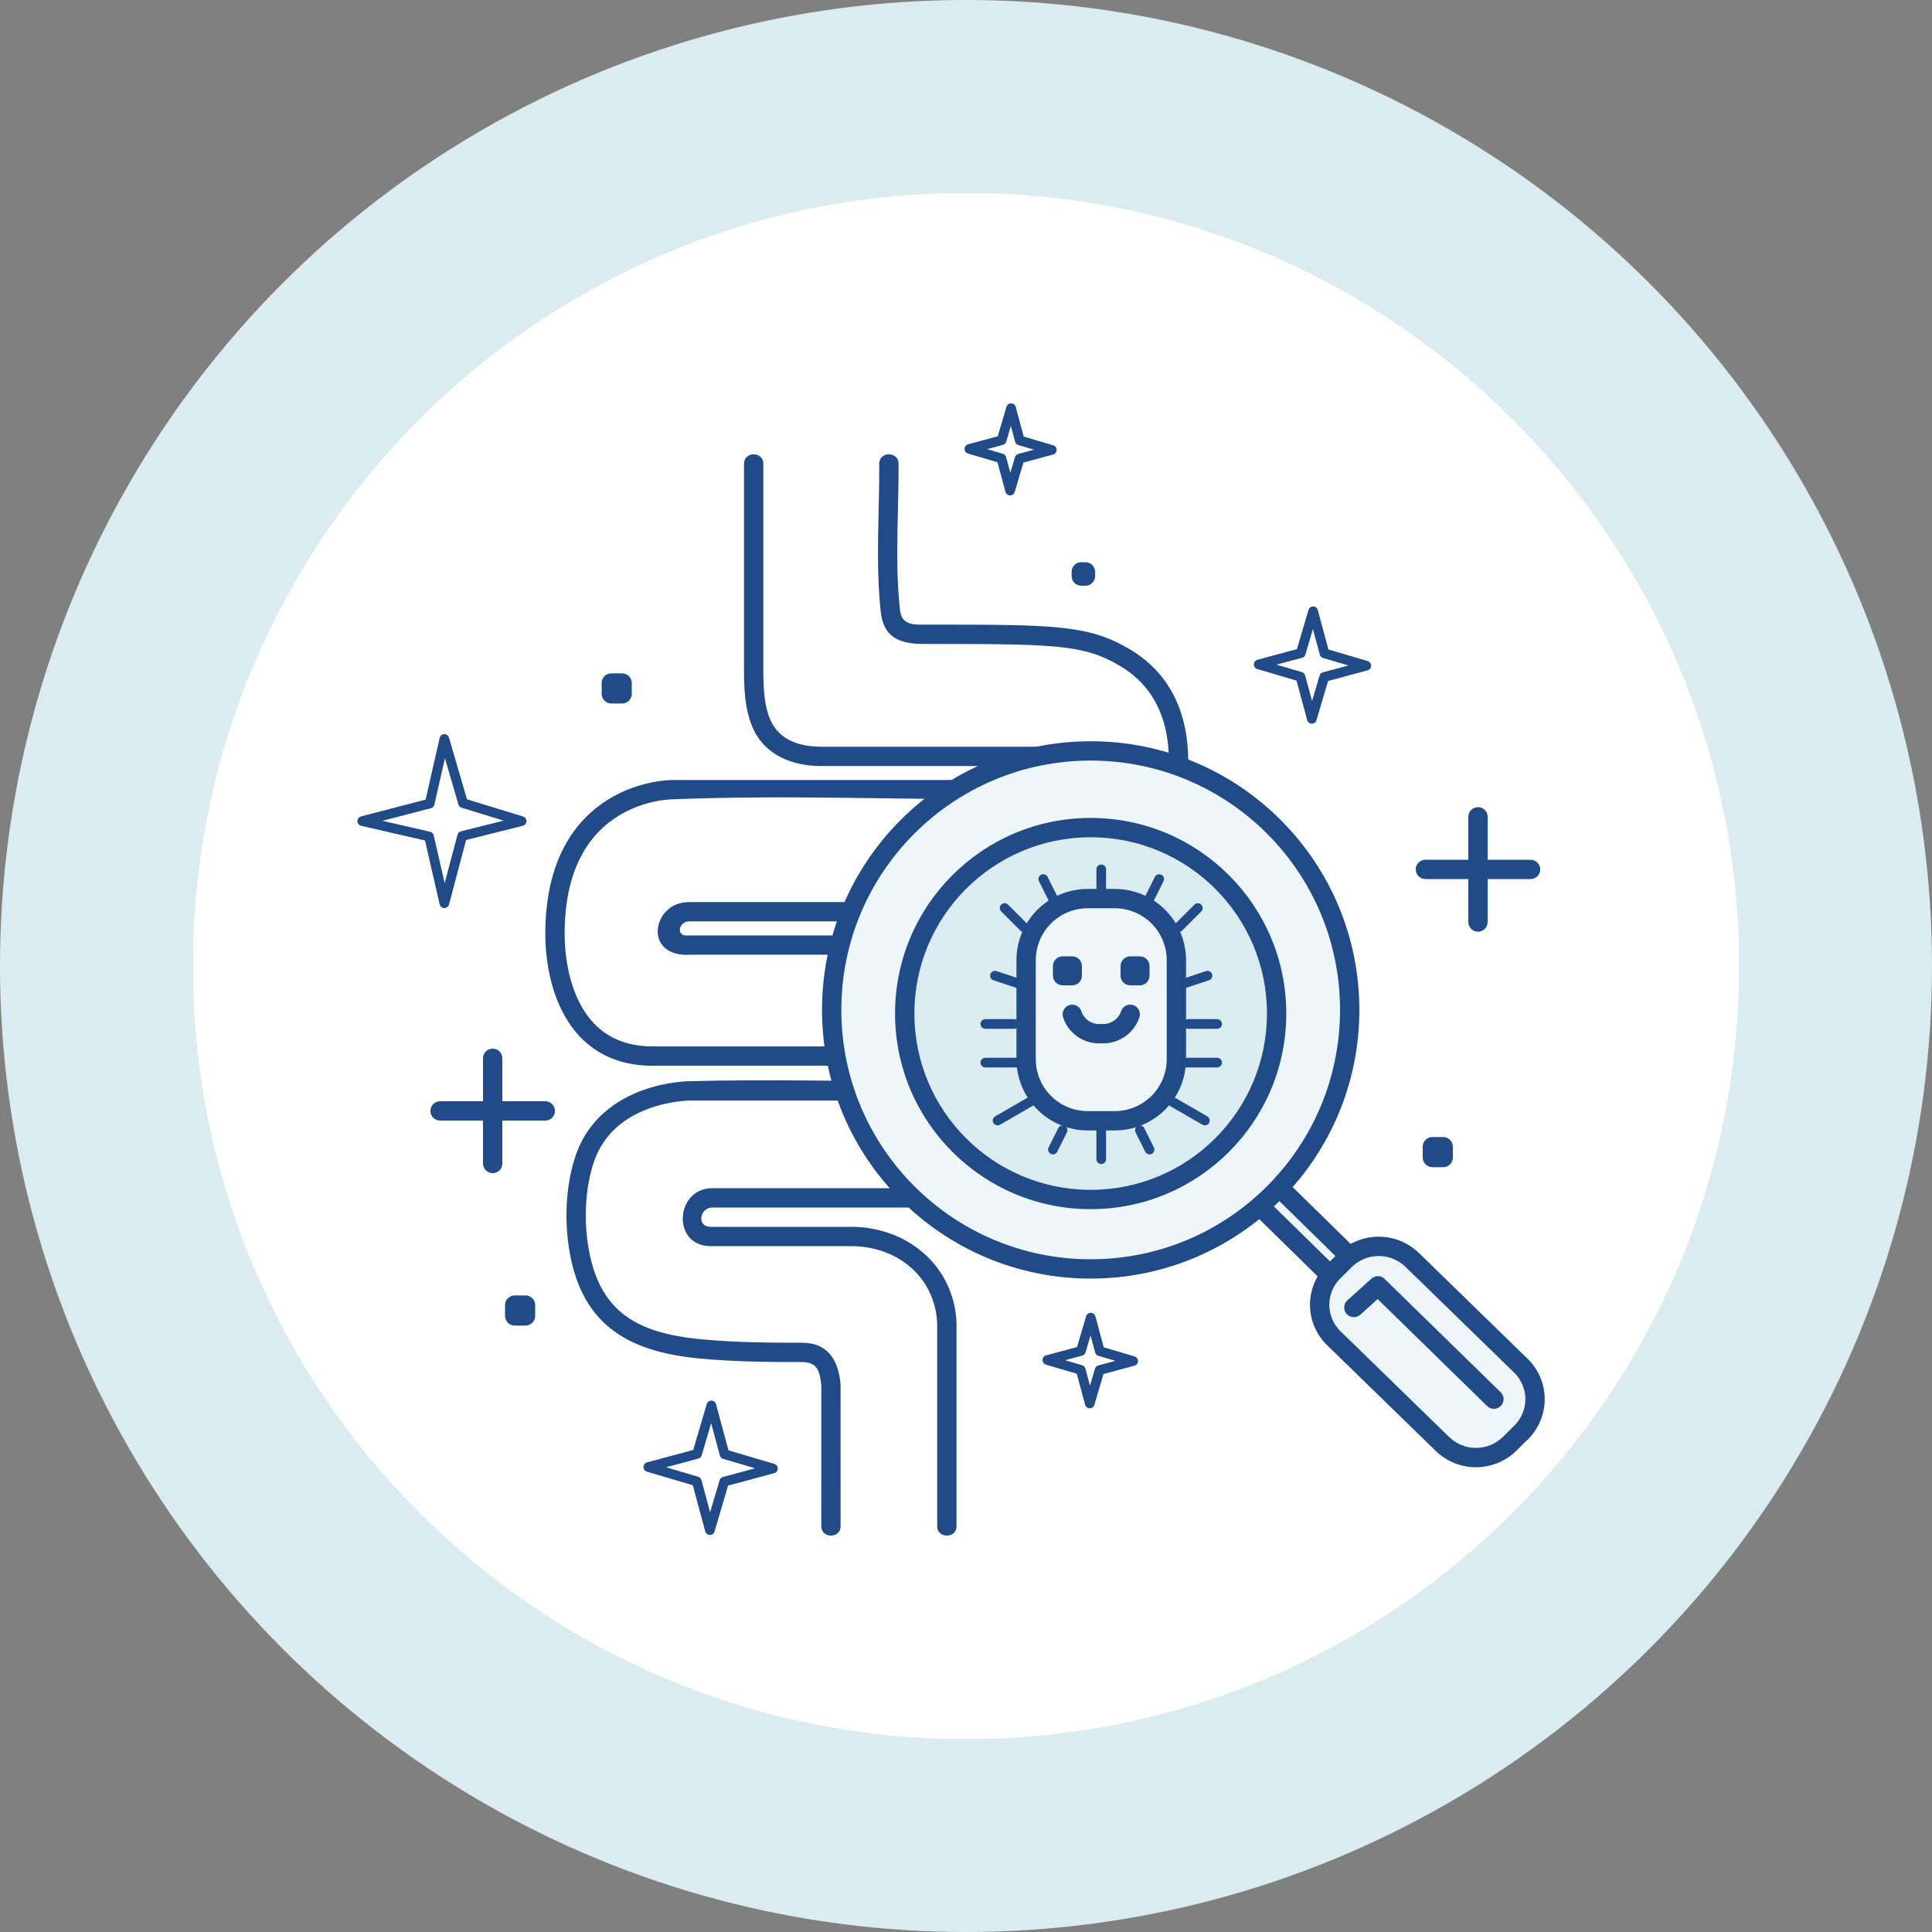
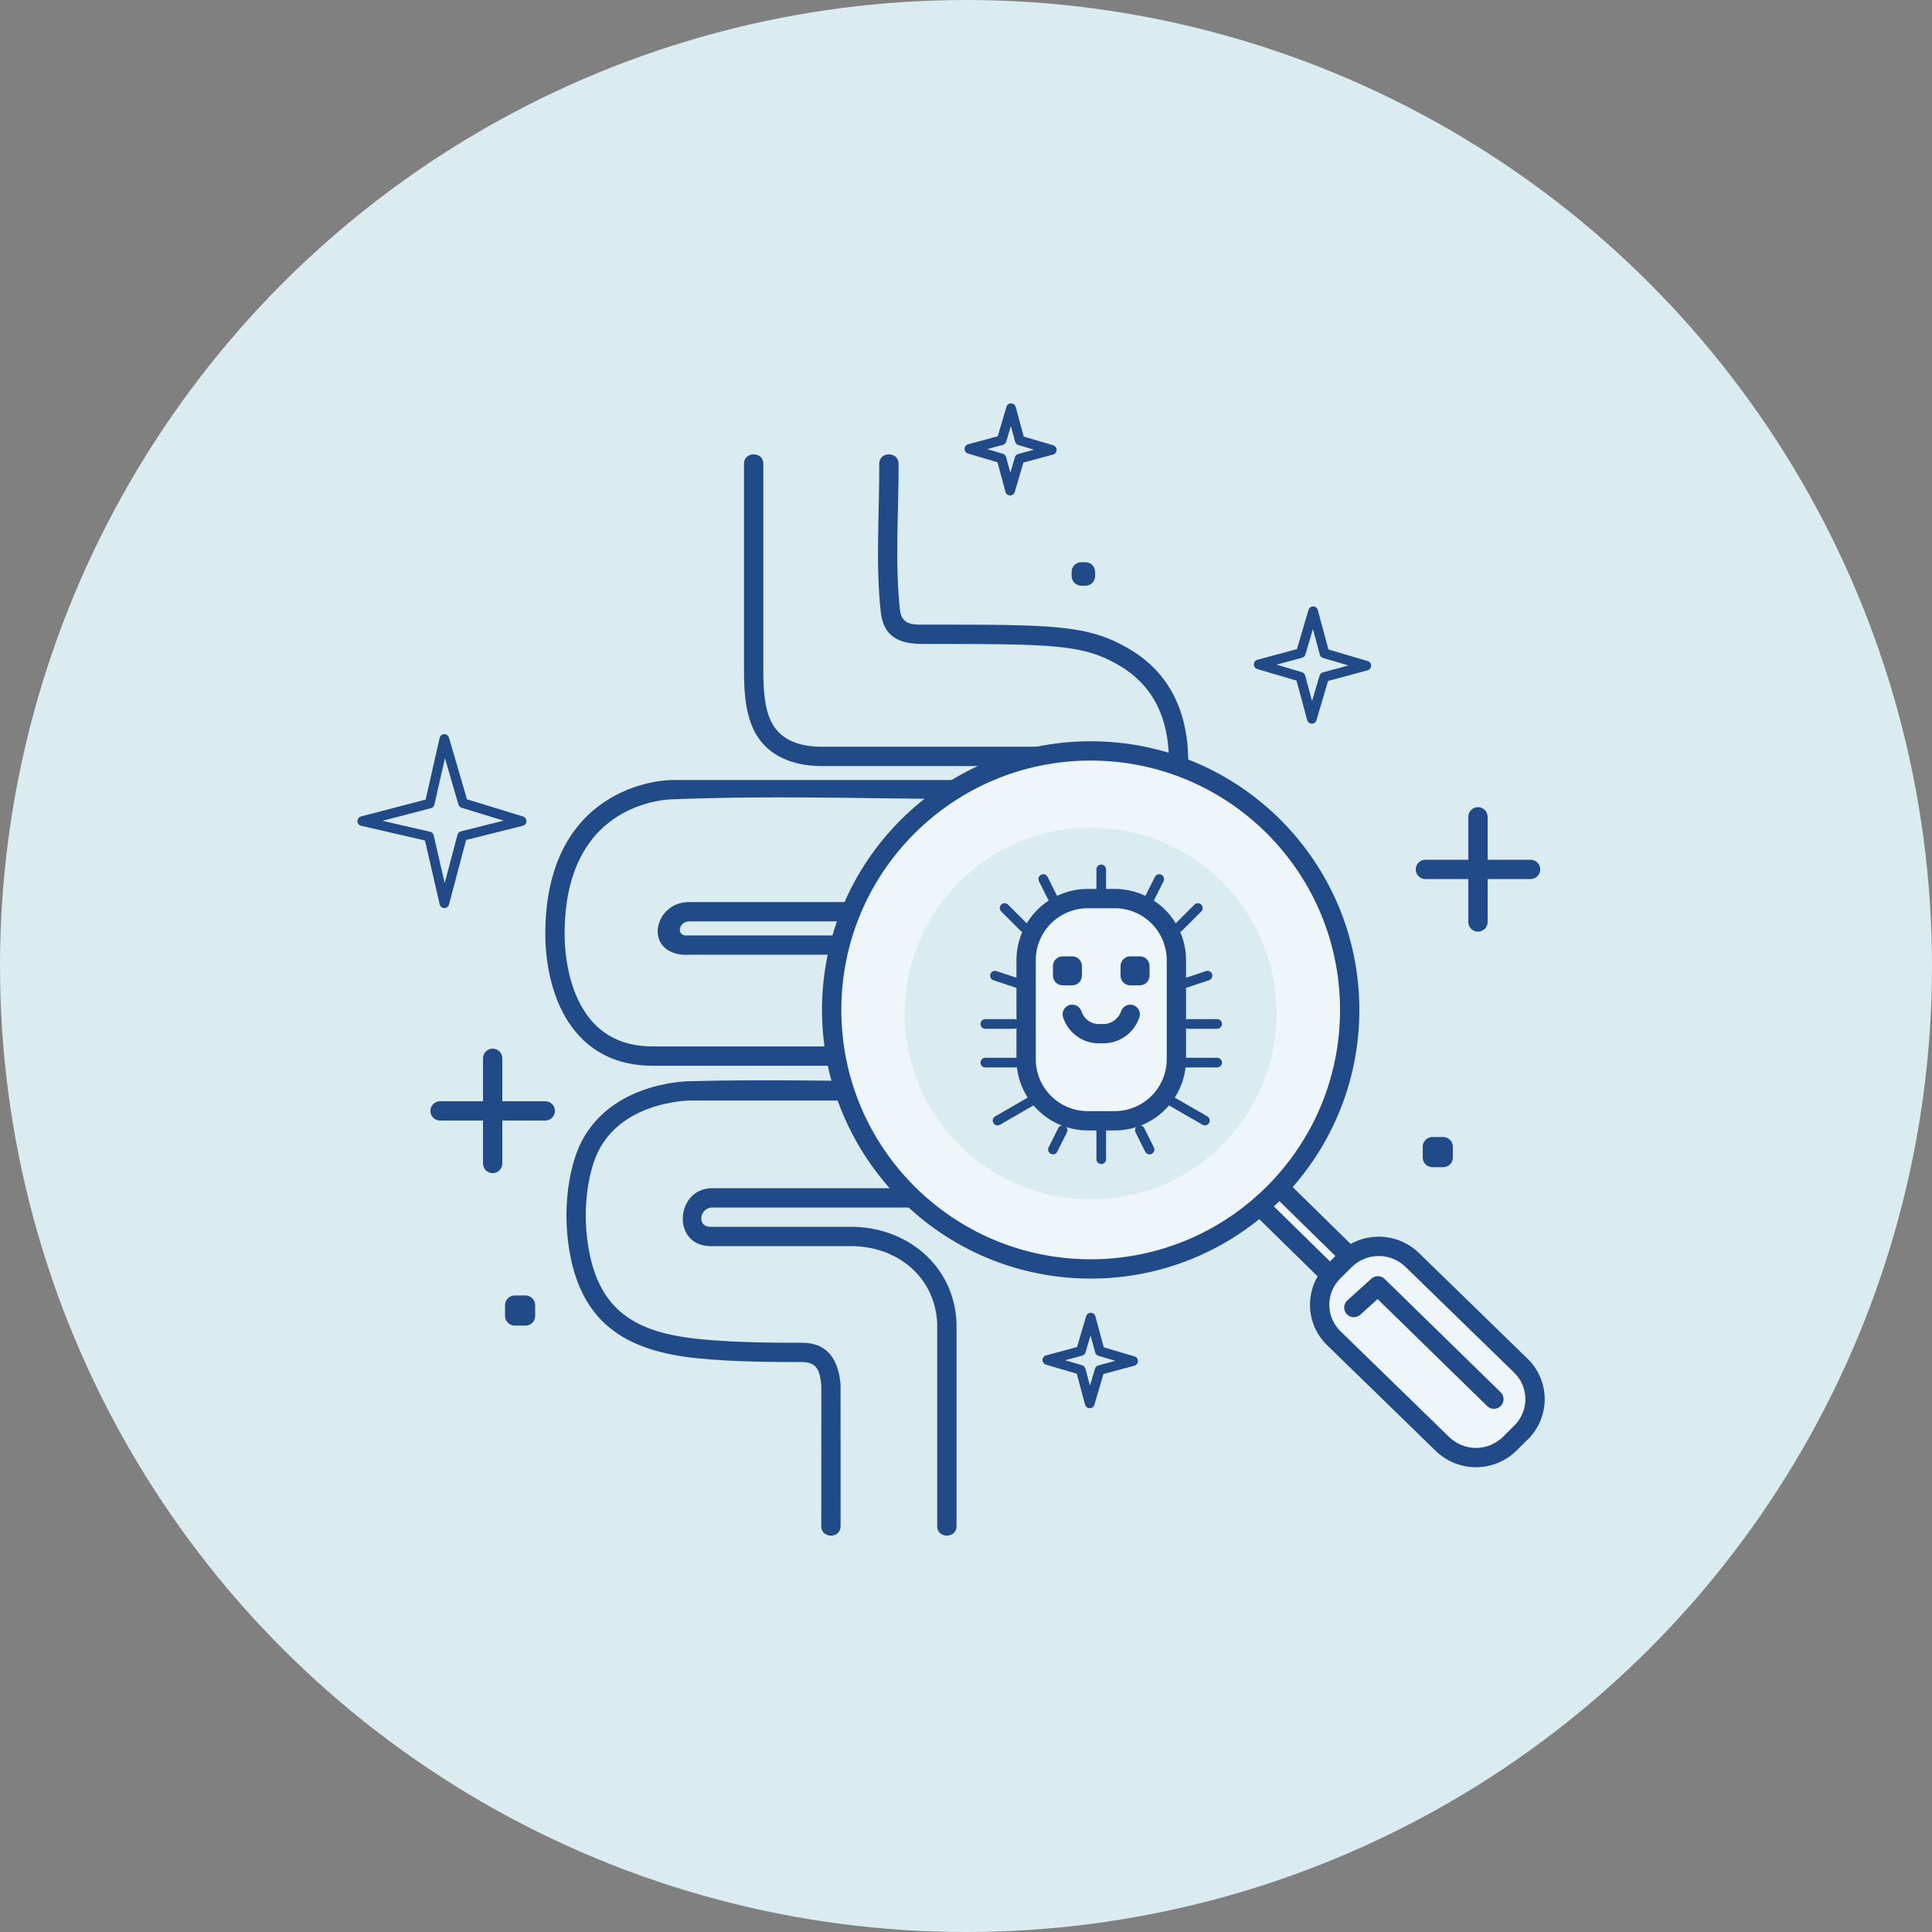
<svg xmlns="http://www.w3.org/2000/svg" fill="none" viewBox="0 0 200 200" height="200" width="200">
  <rect x="0" y="0" width="200" height="200" fill="#808080" stroke="none" />
  <circle fill="#DAECF0" r="100" cy="100" cx="100" />
  <g clip-path="url(#clip0_5004_28749)">
-     <path fill="white" d="M100 180.031C144.2 180.031 180.031 144.2 180.031 100C180.031 55.8 144.2 19.969 100 19.969C55.8 19.969 19.969 55.8 19.969 100C19.969 144.2 55.8 180.031 100 180.031Z" />
    <path fill="#214A88" d="M93.019 47.995C93.045 52.984 92.617 58.173 93.165 63.142C93.351 64.829 94.715 64.661 96.052 64.661C108.989 64.661 112.565 64.661 116.826 67.135C121.583 69.897 122.928 74.425 123 78.438C123.07 82.426 121.897 86.05 121.466 87.321C120.05 91.504 115.992 93.478 112.6 94.424C110.872 94.905 109.234 95.144 108.032 95.263C107.429 95.323 106.932 95.353 106.583 95.368C106.408 95.375 106.271 95.379 106.175 95.381C106.127 95.382 106.09 95.383 106.064 95.383L106.033 95.383L106.021 95.383H106.02L71.303 95.383C70.248 95.411 69.941 96.945 71.195 96.84L71.199 96.84C77 96.834 82.591 96.834 88.132 96.834C88.684 96.834 89.132 97.282 89.132 97.834C89.132 98.386 88.684 98.834 88.132 98.834H71.347C71.323 98.836 71.293 98.838 71.258 98.84C71.174 98.844 71.06 98.847 70.924 98.844C70.657 98.837 70.28 98.804 69.883 98.687C66.911 97.81 67.909 93.801 70.806 93.421C70.944 93.402 71.061 93.393 71.146 93.388C71.189 93.386 71.224 93.385 71.251 93.384L71.284 93.383L71.295 93.383L71.3 93.383L71.302 93.383H71.303H106.019L106.023 93.383L106.044 93.383C106.063 93.383 106.094 93.382 106.134 93.382C106.216 93.38 106.338 93.376 106.496 93.37C106.813 93.356 107.273 93.328 107.835 93.273C108.96 93.161 110.478 92.939 112.063 92.497C115.296 91.596 118.488 89.879 119.572 86.679C119.988 85.45 121.064 82.099 121 78.474C120.936 74.874 119.76 71.152 115.822 68.865C112.083 66.694 109.142 66.661 95.545 66.661C93.074 66.661 91.461 65.933 91.177 63.361C90.621 58.322 91.046 53.066 91.019 48.005C91.013 46.715 93.012 46.705 93.019 47.995ZM71.199 96.84L71.195 96.84L71.196 96.84L71.199 96.84ZM79.019 48V69C79.019 71.002 79.055 73.087 79.823 74.682C80.793 76.696 82.922 77.3 85.019 77.3H110.019C110.571 77.3 111.019 77.748 111.019 78.3C111.019 78.852 110.571 79.3 110.019 79.3H85.019C82.144 79.3 79.331 78.27 78.021 75.55C77.02 73.472 77.019 70.907 77.019 69V48C77.019 46.71 79.019 46.71 79.019 48ZM64.01 84.464C61.306 86.137 58.449 89.538 58.449 96.685C58.449 98.757 58.831 101.765 60.207 104.196C61.541 106.555 63.816 108.404 67.819 108.323L67.839 108.323H88.132C88.684 108.323 89.132 108.771 89.132 109.323C89.132 109.875 88.684 110.323 88.132 110.323H67.849C63.038 110.416 60.121 108.105 58.466 105.181C56.852 102.328 56.449 98.928 56.449 96.685C56.449 88.89 59.628 84.823 62.958 82.763C64.592 81.753 66.218 81.252 67.432 81.002C68.04 80.877 68.55 80.814 68.913 80.782C69.095 80.766 69.24 80.758 69.343 80.754C69.401 80.751 69.46 80.75 69.518 80.749H103.626C104.179 80.749 104.626 81.197 104.626 81.749C104.626 82.301 104.179 82.749 103.626 82.749C92.258 82.749 80.782 82.289 69.424 82.752C69.35 82.755 69.237 82.761 69.088 82.774C68.791 82.8 68.358 82.853 67.835 82.961C66.785 83.177 65.394 83.608 64.01 84.464ZM67.186 114.751C64.934 115.573 62.521 117.17 61.467 120.317C60.685 122.654 60.416 125.709 60.842 128.676C61.857 135.74 65.832 137.973 72.468 138.628C76.237 138.999 80.314 139 83.019 139C85.713 139 86.778 140.795 87.015 143.28C87.019 148.5 87.019 153.128 87.019 158C87.019 159.29 85.019 159.29 85.019 158C85.019 153.198 85.024 148.5 85.024 143.47C84.882 141.982 84.642 141 83.019 141H83.004C80.311 141 76.147 141 72.272 140.618C64.724 139.874 60.006 136.919 58.862 128.961C58.396 125.718 58.679 122.346 59.571 119.682C60.885 115.758 63.908 113.819 66.5 112.873C67.796 112.399 69.007 112.165 69.893 112.047C70.338 111.988 70.704 111.959 70.962 111.944C71.091 111.936 71.194 111.932 71.267 111.93C79.171 111.713 87.112 111.928 95.019 111.928C95.571 111.928 96.019 112.376 96.019 112.928C96.019 113.48 95.571 113.928 95.019 113.928H71.391C71.368 113.928 71.345 113.929 71.322 113.929C71.268 113.931 71.186 113.934 71.078 113.94C70.863 113.953 70.546 113.978 70.156 114.03C69.373 114.134 68.311 114.341 67.186 114.751ZM109.519 123C110.071 123 110.519 123.448 110.519 124C110.519 124.552 110.071 125 109.519 125L73.699 125L73.695 125C72.448 125.043 72.096 126.962 73.518 127L73.519 127H88.015C93.862 126.959 98.792 131.009 99.019 136.968L99.019 136.971L99.019 136.972C99.019 137 99.02 137.002 99.019 136.974L99.019 158C99.019 159.29 97.019 159.29 97.019 158V137.018C96.804 132.129 92.808 128.965 88.026 129L88.019 129H73.519L73.464 128.999C73.519 129 73.519 129 73.519 129H73.517L73.516 129L73.511 129L73.499 129L73.464 128.999C69.531 128.894 69.912 123.062 73.687 123L109.519 123Z" clip-rule="evenodd" fill-rule="evenodd" />
    <path fill="#EFF6F9" d="M131.202 121.722L153.923 144C155.856 145.9 159.397 146.365 157.477 148.274L158.059 146.836C156.139 148.745 153.898 147.885 151.965 145.989L129.243 123.712C127.31 121.817 124.651 122.218 126.571 120.312L127.755 119.136C129.15 117.212 128.895 119.819 131.202 121.722Z" clip-rule="evenodd" fill-rule="evenodd" />
    <path fill="#214A88" d="M128.469 119.836C128.466 119.839 128.463 119.842 128.46 119.845L127.276 121.021C127.201 121.095 127.139 121.16 127.089 121.217C127.194 121.271 127.318 121.33 127.47 121.402C127.478 121.406 127.487 121.41 127.495 121.414C127.703 121.513 127.949 121.629 128.206 121.764C128.745 122.048 129.365 122.431 129.943 122.998L152.665 145.275C153.567 146.159 154.444 146.701 155.217 146.859C155.586 146.935 155.956 146.93 156.332 146.801C156.147 146.688 155.95 146.576 155.731 146.452C155.526 146.335 155.303 146.209 155.053 146.061C154.459 145.708 153.792 145.274 153.222 144.713L130.531 122.465C129.445 121.557 128.834 120.479 128.47 119.837C128.47 119.837 128.469 119.836 128.469 119.836ZM159.023 147.101C159.137 146.689 158.975 146.244 158.612 146.003C158.56 145.968 158.506 145.939 158.45 145.915C158.208 145.656 157.93 145.455 157.7 145.302C157.39 145.095 156.998 144.871 156.623 144.657C156.431 144.548 156.244 144.441 156.074 144.341C155.521 144.012 155.02 143.676 154.624 143.287L154.623 143.286L131.902 121.008C131.882 120.988 131.86 120.969 131.838 120.95C131.043 120.294 130.63 119.576 130.256 118.926C130.166 118.769 130.079 118.617 129.988 118.47C129.881 118.295 129.736 118.076 129.552 117.894C129.36 117.705 129.034 117.469 128.575 117.461C128.132 117.453 127.79 117.664 127.569 117.848C127.363 118.019 127.174 118.24 126.995 118.481L125.866 119.602C125.599 119.868 125.368 120.134 125.202 120.405C125.037 120.675 124.893 121.019 124.907 121.417C124.939 122.278 125.653 122.708 125.972 122.887C126.174 123.001 126.403 123.11 126.612 123.208L126.629 123.217C126.843 123.318 127.055 123.419 127.274 123.534C127.717 123.767 128.154 124.045 128.543 124.426C128.543 124.426 128.543 124.426 128.543 124.426L151.265 146.703C152.296 147.714 153.506 148.55 154.816 148.819C155.426 148.944 156.034 148.94 156.625 148.797C156.699 148.918 156.799 149.024 156.924 149.107C157.319 149.37 157.845 149.318 158.182 148.983C158.689 148.479 159.097 147.839 159.023 147.101ZM126.781 121.032C126.782 121.032 126.787 121.035 126.794 121.043C126.785 121.035 126.781 121.032 126.781 121.032Z" clip-rule="evenodd" fill-rule="evenodd" />
    <path fill="#EFF6F9" d="M146.202 130.436L157.45 141.385C157.909 141.833 158.275 142.367 158.525 142.958C158.775 143.548 158.905 144.183 158.907 144.824C158.909 145.465 158.784 146.1 158.538 146.693C158.292 147.285 157.93 147.822 157.474 148.273L156.291 149.449C155.364 150.367 154.113 150.883 152.808 150.888C151.503 150.892 150.248 150.384 149.314 149.473L138.066 138.524C137.607 138.076 137.242 137.542 136.992 136.951C136.742 136.361 136.612 135.726 136.609 135.085C136.607 134.444 136.733 133.808 136.979 133.216C137.225 132.624 137.586 132.087 138.042 131.636L139.225 130.459C140.153 129.542 141.404 129.025 142.709 129.021C144.014 129.017 145.268 129.525 146.202 130.436Z" clip-rule="evenodd" fill-rule="evenodd" />
    <path fill="#214A88" d="M145.504 131.152C144.758 130.424 143.755 130.018 142.712 130.021C141.67 130.024 140.671 130.437 139.929 131.169L138.745 132.347C138.384 132.704 138.097 133.13 137.902 133.6C137.707 134.069 137.608 134.573 137.609 135.082C137.611 135.59 137.714 136.093 137.913 136.561C138.111 137.029 138.4 137.453 138.764 137.808C138.764 137.808 138.764 137.808 138.764 137.808L150.013 148.757C150.759 149.485 151.761 149.891 152.804 149.888C153.847 149.884 154.846 149.472 155.587 148.739C155.587 148.739 155.588 148.738 155.588 148.738L156.769 147.564L156.771 147.562C157.133 147.204 157.419 146.778 157.614 146.309C157.809 145.839 157.909 145.336 157.907 144.827C157.905 144.319 157.802 143.816 157.604 143.348C157.406 142.88 157.116 142.456 156.752 142.101C156.752 142.101 156.752 142.101 156.752 142.101L145.504 131.152ZM146.9 129.72C145.779 128.626 144.273 128.016 142.706 128.021C141.139 128.026 139.637 128.646 138.522 129.748L137.338 130.926C136.788 131.47 136.352 132.118 136.055 132.833C135.758 133.547 135.607 134.314 135.609 135.088C135.612 135.863 135.769 136.628 136.071 137.341C136.373 138.054 136.814 138.699 137.368 139.24L148.616 150.189C149.738 151.283 151.244 151.893 152.811 151.888C154.378 151.882 155.88 151.262 156.995 150.16L156.996 150.158L158.177 148.984C158.178 148.984 158.178 148.983 158.178 148.983C158.728 148.439 159.164 147.791 159.461 147.076C159.758 146.361 159.91 145.595 159.907 144.82C159.904 144.046 159.748 143.281 159.446 142.568C159.144 141.855 158.703 141.209 158.148 140.669L146.9 129.72C146.9 129.72 146.9 129.72 146.9 129.72Z" clip-rule="evenodd" fill-rule="evenodd" />
    <path fill="#214A88" d="M141.964 132.366C142.356 132.012 142.955 132.023 143.333 132.392L155.348 144.126C155.743 144.512 155.751 145.145 155.365 145.541C154.979 145.936 154.346 145.943 153.951 145.557L142.608 134.48L140.819 136.098C140.41 136.468 139.777 136.436 139.407 136.027C139.036 135.617 139.068 134.985 139.478 134.614L141.964 132.366Z" clip-rule="evenodd" fill-rule="evenodd" />
    <path fill="#EFF6F9" d="M112.907 131.36C127.715 131.36 139.72 119.355 139.72 104.547C139.72 89.739 127.715 77.734 112.907 77.734C98.098 77.734 86.094 89.739 86.094 104.547C86.094 119.355 98.098 131.36 112.907 131.36Z" />
    <path fill="#214A88" d="M112.907 78.734C98.651 78.734 87.094 90.291 87.094 104.547C87.094 118.803 98.651 130.36 112.907 130.36C127.163 130.36 138.72 118.803 138.72 104.547C138.72 90.291 127.163 78.734 112.907 78.734ZM85.094 104.547C85.094 89.186 97.546 76.734 112.907 76.734C128.267 76.734 140.72 89.186 140.72 104.547C140.72 119.908 128.267 132.36 112.907 132.36C97.546 132.36 85.094 119.908 85.094 104.547Z" clip-rule="evenodd" fill-rule="evenodd" />
    <path fill="#DAECF0" d="M112.906 124.172C123.538 124.172 132.156 115.553 132.156 104.922C132.156 94.29 123.538 85.672 112.906 85.672C102.275 85.672 93.656 94.29 93.656 104.922C93.656 115.553 102.275 124.172 112.906 124.172Z" />
-     <path fill="#214A88" d="M112.906 86.672C102.827 86.672 94.656 94.843 94.656 104.922C94.656 115.001 102.827 123.172 112.906 123.172C122.985 123.172 131.156 115.001 131.156 104.922C131.156 94.843 122.985 86.672 112.906 86.672ZM92.656 104.922C92.656 93.738 101.722 84.672 112.906 84.672C124.09 84.672 133.156 93.738 133.156 104.922C133.156 116.106 124.09 125.172 112.906 125.172C101.722 125.172 92.656 116.106 92.656 104.922Z" clip-rule="evenodd" fill-rule="evenodd" />
    <path fill="#EFF6F9" d="M112.601 93.022H115.401C117.092 93.022 118.714 93.694 119.911 94.89C121.107 96.086 121.779 97.708 121.779 99.4V109.644C121.779 111.336 121.107 112.958 119.911 114.154C118.714 115.35 117.092 116.022 115.401 116.022H112.601C110.909 116.022 109.287 115.35 108.091 114.154C106.895 112.958 106.223 111.336 106.223 109.644V99.4C106.223 97.708 106.895 96.086 108.091 94.89C109.287 93.694 110.909 93.022 112.601 93.022Z" clip-rule="evenodd" fill-rule="evenodd" />
    <path fill="#214A88" d="M112.601 94.022C111.174 94.022 109.806 94.589 108.798 95.597C107.789 96.606 107.223 97.974 107.223 99.4V109.644C107.223 111.07 107.789 112.438 108.798 113.447C109.806 114.455 111.174 115.022 112.601 115.022H115.401C116.827 115.022 118.195 114.455 119.203 113.447C120.212 112.438 120.779 111.07 120.779 109.644V99.4C120.779 97.974 120.212 96.606 119.203 95.597C118.195 94.589 116.827 94.022 115.401 94.022H112.601ZM107.384 94.183C108.767 92.799 110.644 92.022 112.601 92.022H115.401C117.357 92.022 119.234 92.799 120.618 94.183C122.001 95.567 122.779 97.443 122.779 99.4V109.644C122.779 111.601 122.001 113.477 120.618 114.861C119.234 116.245 117.357 117.022 115.401 117.022H112.601C110.644 117.022 108.767 116.245 107.384 114.861C106 113.477 105.223 111.601 105.223 109.644V99.4C105.223 97.443 106 95.567 107.384 94.183Z" clip-rule="evenodd" fill-rule="evenodd" />
-     <path fill="#EFF6F9" d="M115 113C115 113 118.283 112.971 119 110Z" clip-rule="evenodd" fill-rule="evenodd" />
    <path fill="#214A88" d="M117.318 104.052C117.842 104.227 118.124 104.794 117.948 105.318C117.671 106.147 117.125 106.861 116.397 107.346C115.691 107.817 114.852 108.047 114.006 108.002C113.154 108.056 112.308 107.829 111.597 107.355C110.864 106.867 110.319 106.145 110.049 105.307C109.879 104.782 110.168 104.218 110.693 104.049C111.219 103.879 111.783 104.168 111.952 104.693C112.084 105.102 112.35 105.453 112.706 105.691C113.063 105.929 113.49 106.039 113.918 106.004C113.969 105.999 114.02 105.999 114.072 106.003C114.502 106.034 114.929 105.921 115.288 105.682C115.646 105.443 115.915 105.091 116.052 104.683C116.227 104.159 116.794 103.877 117.318 104.052Z" clip-rule="evenodd" fill-rule="evenodd" />
    <path fill="#DAECF0" d="M110 100V101H111V100H110Z" clip-rule="evenodd" fill-rule="evenodd" />
    <path fill="#214A88" d="M109 100C109 99.448 109.448 99 110 99H111C111.552 99 112 99.448 112 100V101C112 101.552 111.552 102 111 102H110C109.448 102 109 101.552 109 101V100Z" clip-rule="evenodd" fill-rule="evenodd" />
    <path fill="#DAECF0" d="M117 100V101H118V100H117Z" clip-rule="evenodd" fill-rule="evenodd" />
    <path fill="#214A88" d="M116 100C116 99.448 116.448 99 117 99H118C118.552 99 119 99.448 119 100V101C119 101.552 118.552 102 118 102H117C116.448 102 116 101.552 116 101V100Z" clip-rule="evenodd" fill-rule="evenodd" />
    <path fill="#214A88" d="M114 89.5C114.276 89.5 114.5 89.724 114.5 90V93C114.5 93.276 114.276 93.5 114 93.5C113.724 93.5 113.5 93.276 113.5 93V90C113.5 89.724 113.724 89.5 114 89.5ZM107.776 90.553C108.023 90.429 108.324 90.529 108.447 90.776L109.447 92.776C109.571 93.023 109.471 93.324 109.224 93.447C108.977 93.571 108.676 93.471 108.553 93.224L107.553 91.224C107.429 90.977 107.529 90.676 107.776 90.553ZM120.224 90.553C120.471 90.676 120.571 90.977 120.447 91.224L119.447 93.224C119.324 93.471 119.023 93.571 118.776 93.447C118.529 93.324 118.429 93.023 118.553 92.776L119.553 90.776C119.676 90.529 119.977 90.429 120.224 90.553ZM103.646 93.646C103.842 93.451 104.158 93.451 104.354 93.646L106.354 95.646C106.549 95.842 106.549 96.158 106.354 96.354C106.158 96.549 105.842 96.549 105.646 96.354L103.646 94.354C103.451 94.158 103.451 93.842 103.646 93.646ZM124.354 93.646C124.549 93.842 124.549 94.158 124.354 94.354L122.354 96.354C122.158 96.549 121.842 96.549 121.646 96.354C121.451 96.158 121.451 95.842 121.646 95.646L123.646 93.646C123.842 93.451 124.158 93.451 124.354 93.646ZM102.526 100.842C102.613 100.58 102.896 100.438 103.158 100.526L106.158 101.526C106.42 101.613 106.562 101.896 106.474 102.158C106.387 102.42 106.104 102.562 105.842 102.474L102.842 101.474C102.58 101.387 102.438 101.104 102.526 100.842ZM125.474 100.842C125.562 101.104 125.42 101.387 125.158 101.474L122.158 102.474C121.896 102.562 121.613 102.42 121.526 102.158C121.438 101.896 121.58 101.613 121.842 101.526L124.842 100.526C125.104 100.438 125.387 100.58 125.474 100.842ZM101.5 106C101.5 105.724 101.724 105.5 102 105.5H105C105.276 105.5 105.5 105.724 105.5 106C105.5 106.276 105.276 106.5 105 106.5H102C101.724 106.5 101.5 106.276 101.5 106ZM122.5 106C122.5 105.724 122.724 105.5 123 105.5H126C126.276 105.5 126.5 105.724 126.5 106C126.5 106.276 126.276 106.5 126 106.5H123C122.724 106.5 122.5 106.276 122.5 106ZM101.5 110C101.5 109.724 101.724 109.5 102 109.5H106C106.276 109.5 106.5 109.724 106.5 110C106.5 110.276 106.276 110.5 106 110.5H102C101.724 110.5 101.5 110.276 101.5 110ZM126 110.5H122C121.724 110.5 121.5 110.276 121.5 110C121.5 109.724 121.724 109.5 122 109.5H126C126.276 109.5 126.5 109.724 126.5 110C126.5 110.276 126.276 110.5 126 110.5ZM107.165 113.75C107.303 113.989 107.221 114.295 106.982 114.433L103.518 116.433C103.279 116.571 102.973 116.489 102.835 116.25C102.697 116.011 102.779 115.705 103.018 115.567L106.482 113.567C106.721 113.429 107.027 113.511 107.165 113.75ZM120.835 113.75C120.973 113.511 121.279 113.429 121.518 113.567L124.982 115.567C125.221 115.705 125.303 116.011 125.165 116.25C125.027 116.489 124.721 116.571 124.482 116.433L121.018 114.433C120.779 114.295 120.697 113.989 120.835 113.75ZM114 115.5C114.276 115.5 114.5 115.724 114.5 116V120C114.5 120.276 114.276 120.5 114 120.5C113.724 120.5 113.5 120.276 113.5 120V116C113.5 115.724 113.724 115.5 114 115.5ZM110.224 116.553C110.471 116.676 110.571 116.977 110.447 117.224L109.447 119.224C109.324 119.471 109.023 119.571 108.776 119.447C108.529 119.324 108.429 119.023 108.553 118.776L109.553 116.776C109.676 116.529 109.977 116.429 110.224 116.553ZM117.776 116.553C118.023 116.429 118.324 116.529 118.447 116.776L119.447 118.776C119.571 119.023 119.471 119.324 119.224 119.447C118.977 119.571 118.676 119.471 118.553 119.224L117.553 117.224C117.429 116.977 117.529 116.676 117.776 116.553Z" clip-rule="evenodd" fill-rule="evenodd" />
    <path fill="#214A88" d="M135.94 62.778C136.163 62.78 136.358 62.931 136.417 63.148L137.519 67.234L141.578 68.431C141.793 68.495 141.939 68.693 141.937 68.917C141.934 69.141 141.783 69.335 141.567 69.394L137.48 70.495L136.28 74.555C136.217 74.77 136.019 74.916 135.795 74.914C135.571 74.911 135.376 74.76 135.318 74.544L134.217 70.457L130.159 69.26C129.945 69.197 129.798 68.999 129.801 68.775C129.803 68.551 129.955 68.356 130.171 68.298L134.258 67.197L135.454 63.137C135.517 62.922 135.716 62.775 135.94 62.778ZM135.913 65.12L135.138 67.748C135.089 67.915 134.957 68.044 134.789 68.09L132.142 68.803L134.768 69.577C134.935 69.626 135.064 69.759 135.11 69.927L135.823 72.574L136.6 69.943C136.65 69.776 136.782 69.647 136.95 69.602L139.595 68.889L136.967 68.114C136.801 68.065 136.671 67.933 136.626 67.765L135.913 65.12Z" clip-rule="evenodd" fill-rule="evenodd" />
    <path fill="#214A88" d="M112.921 135.9C113.145 135.903 113.339 136.054 113.398 136.27L114.262 139.475L117.445 140.413C117.66 140.477 117.806 140.675 117.804 140.899C117.801 141.123 117.65 141.317 117.434 141.376L114.229 142.24L113.29 145.424C113.227 145.639 113.029 145.786 112.805 145.783C112.581 145.78 112.386 145.629 112.328 145.413L111.465 142.207L108.281 141.27C108.066 141.206 107.919 141.008 107.922 140.784C107.924 140.56 108.076 140.365 108.292 140.307L111.496 139.443L112.435 136.259C112.499 136.044 112.697 135.897 112.921 135.9ZM112.893 138.241L112.376 139.994C112.327 140.161 112.195 140.29 112.027 140.336L110.264 140.811L112.016 141.327C112.183 141.376 112.312 141.509 112.358 141.677L112.833 143.441L113.349 141.689C113.398 141.522 113.531 141.392 113.699 141.347L115.462 140.872L113.711 140.356C113.544 140.306 113.414 140.174 113.369 140.006L112.893 138.241Z" clip-rule="evenodd" fill-rule="evenodd" />
    <path fill="#214A88" d="M104.671 41.758C104.895 41.761 105.09 41.912 105.148 42.128L105.975 45.195L109.023 46.092C109.238 46.156 109.384 46.354 109.382 46.578C109.379 46.802 109.228 46.996 109.012 47.055L105.945 47.882L105.047 50.928C104.984 51.143 104.786 51.29 104.562 51.287C104.338 51.284 104.143 51.133 104.085 50.917L103.258 47.851L100.21 46.953C99.996 46.889 99.849 46.691 99.852 46.467C99.854 46.243 100.005 46.049 100.221 45.99L103.288 45.163L104.186 42.117C104.249 41.902 104.448 41.755 104.671 41.758ZM104.644 44.099L104.168 45.714C104.119 45.881 103.987 46.011 103.819 46.056L102.193 46.494L103.809 46.97C103.976 47.02 104.105 47.152 104.15 47.32L104.589 48.946L105.065 47.331C105.114 47.164 105.246 47.035 105.414 46.989L107.04 46.551L105.424 46.075C105.257 46.026 105.128 45.893 105.083 45.725L104.644 44.099Z" clip-rule="evenodd" fill-rule="evenodd" />
-     <path fill="#214A88" d="M73.646 144.992C73.87 144.995 74.065 145.146 74.123 145.362L75.411 150.141L80.159 151.54C80.373 151.603 80.52 151.801 80.517 152.025C80.515 152.249 80.364 152.444 80.147 152.502L75.369 153.79L73.97 158.541C73.907 158.756 73.708 158.903 73.484 158.9C73.261 158.898 73.066 158.746 73.007 158.53L71.719 153.751L66.972 152.349C66.757 152.285 66.611 152.087 66.613 151.863C66.616 151.639 66.767 151.445 66.983 151.386L71.762 150.098L73.161 145.351C73.224 145.136 73.422 144.99 73.646 144.992ZM73.619 147.334L72.642 150.65C72.593 150.816 72.46 150.946 72.292 150.991L68.953 151.891L72.271 152.872C72.438 152.921 72.567 153.053 72.612 153.221L73.511 156.558L74.489 153.239C74.538 153.072 74.67 152.943 74.838 152.897L78.176 151.998L74.86 151.021C74.693 150.972 74.564 150.839 74.519 150.671L73.619 147.334Z" clip-rule="evenodd" fill-rule="evenodd" />
    <path fill="#214A88" d="M45.985 76C46.213 75.993 46.416 76.141 46.48 76.36L48.342 82.744L54.146 84.522C54.361 84.588 54.506 84.788 54.5 85.013C54.494 85.237 54.339 85.43 54.121 85.485L48.25 86.956L46.483 93.628C46.425 93.85 46.222 94.004 45.992 94C45.762 93.996 45.564 93.836 45.513 93.612L43.993 87.007L37.388 85.487C37.163 85.436 37.003 85.237 37 85.007C36.997 84.777 37.151 84.574 37.374 84.516L44.061 82.773L45.512 76.389C45.563 76.167 45.757 76.007 45.985 76ZM46.06 78.492L44.969 83.291C44.927 83.473 44.788 83.617 44.607 83.664L39.598 84.97L44.522 86.103C44.709 86.146 44.854 86.291 44.897 86.478L46.034 91.418L47.359 86.415C47.405 86.239 47.544 86.102 47.721 86.058L52.135 84.952L47.791 83.621C47.63 83.572 47.504 83.445 47.457 83.283L46.06 78.492Z" clip-rule="evenodd" fill-rule="evenodd" />
-     <path fill="#214A88" d="M62.281 70.706C62.281 70.154 62.729 69.706 63.281 69.706H64.401C64.954 69.706 65.401 70.154 65.401 70.706V71.826C65.401 72.378 64.954 72.826 64.401 72.826H63.283C62.731 72.826 62.283 72.378 62.283 71.826V70.77C62.282 70.749 62.281 70.728 62.281 70.706Z" clip-rule="evenodd" fill-rule="evenodd" />
    <path fill="#214A88" d="M147.281 118.706C147.281 118.154 147.729 117.706 148.281 117.706H149.401C149.954 117.706 150.401 118.154 150.401 118.706V119.826C150.401 120.378 149.954 120.826 149.401 120.826H148.281C147.729 120.826 147.281 120.378 147.281 119.826V118.706Z" clip-rule="evenodd" fill-rule="evenodd" />
    <path fill="#214A88" d="M52.281 135.106C52.281 134.554 52.729 134.106 53.281 134.106H54.401C54.953 134.106 55.401 134.554 55.401 135.106V136.226C55.401 136.778 54.953 137.226 54.401 137.226H53.283C52.731 137.226 52.283 136.778 52.283 136.226V135.17C52.282 135.149 52.281 135.127 52.281 135.106Z" clip-rule="evenodd" fill-rule="evenodd" />
    <path fill="#214A88" d="M110.934 59.2C110.934 58.648 111.381 58.2 111.934 58.2H112.367C112.919 58.2 113.367 58.648 113.367 59.2V59.633C113.367 60.185 112.919 60.633 112.367 60.633H111.934C111.381 60.633 110.934 60.185 110.934 59.633V59.2Z" clip-rule="evenodd" fill-rule="evenodd" />
    <path fill="#214A88" d="M44.555 115C44.555 114.448 45.002 114 45.555 114H56.447C56.999 114 57.447 114.448 57.447 115C57.447 115.552 56.999 116 56.447 116H45.555C45.002 116 44.555 115.552 44.555 115Z" clip-rule="evenodd" fill-rule="evenodd" />
    <path fill="#214A88" d="M51 108.554C51.552 108.554 52 109.002 52 109.554V120.446C52 120.998 51.552 121.446 51 121.446C50.448 121.446 50 120.998 50 120.446V109.554C50 109.002 50.448 108.554 51 108.554Z" clip-rule="evenodd" fill-rule="evenodd" />
    <path fill="#214A88" d="M146.555 90C146.555 89.448 147.002 89 147.555 89H158.447C158.999 89 159.447 89.448 159.447 90C159.447 90.552 158.999 91 158.447 91H147.555C147.002 91 146.555 90.552 146.555 90Z" clip-rule="evenodd" fill-rule="evenodd" />
    <path fill="#214A88" d="M153 83.554C153.552 83.554 154 84.002 154 84.554V95.446C154 95.999 153.552 96.446 153 96.446C152.448 96.446 152 95.999 152 95.446V84.554C152 84.002 152.448 83.554 153 83.554Z" clip-rule="evenodd" fill-rule="evenodd" />
  </g>
  <defs>
    <clipPath id="clip0_5004_28749">
      <rect transform="translate(20 20)" fill="white" height="160" width="160" />
    </clipPath>
  </defs>
</svg>